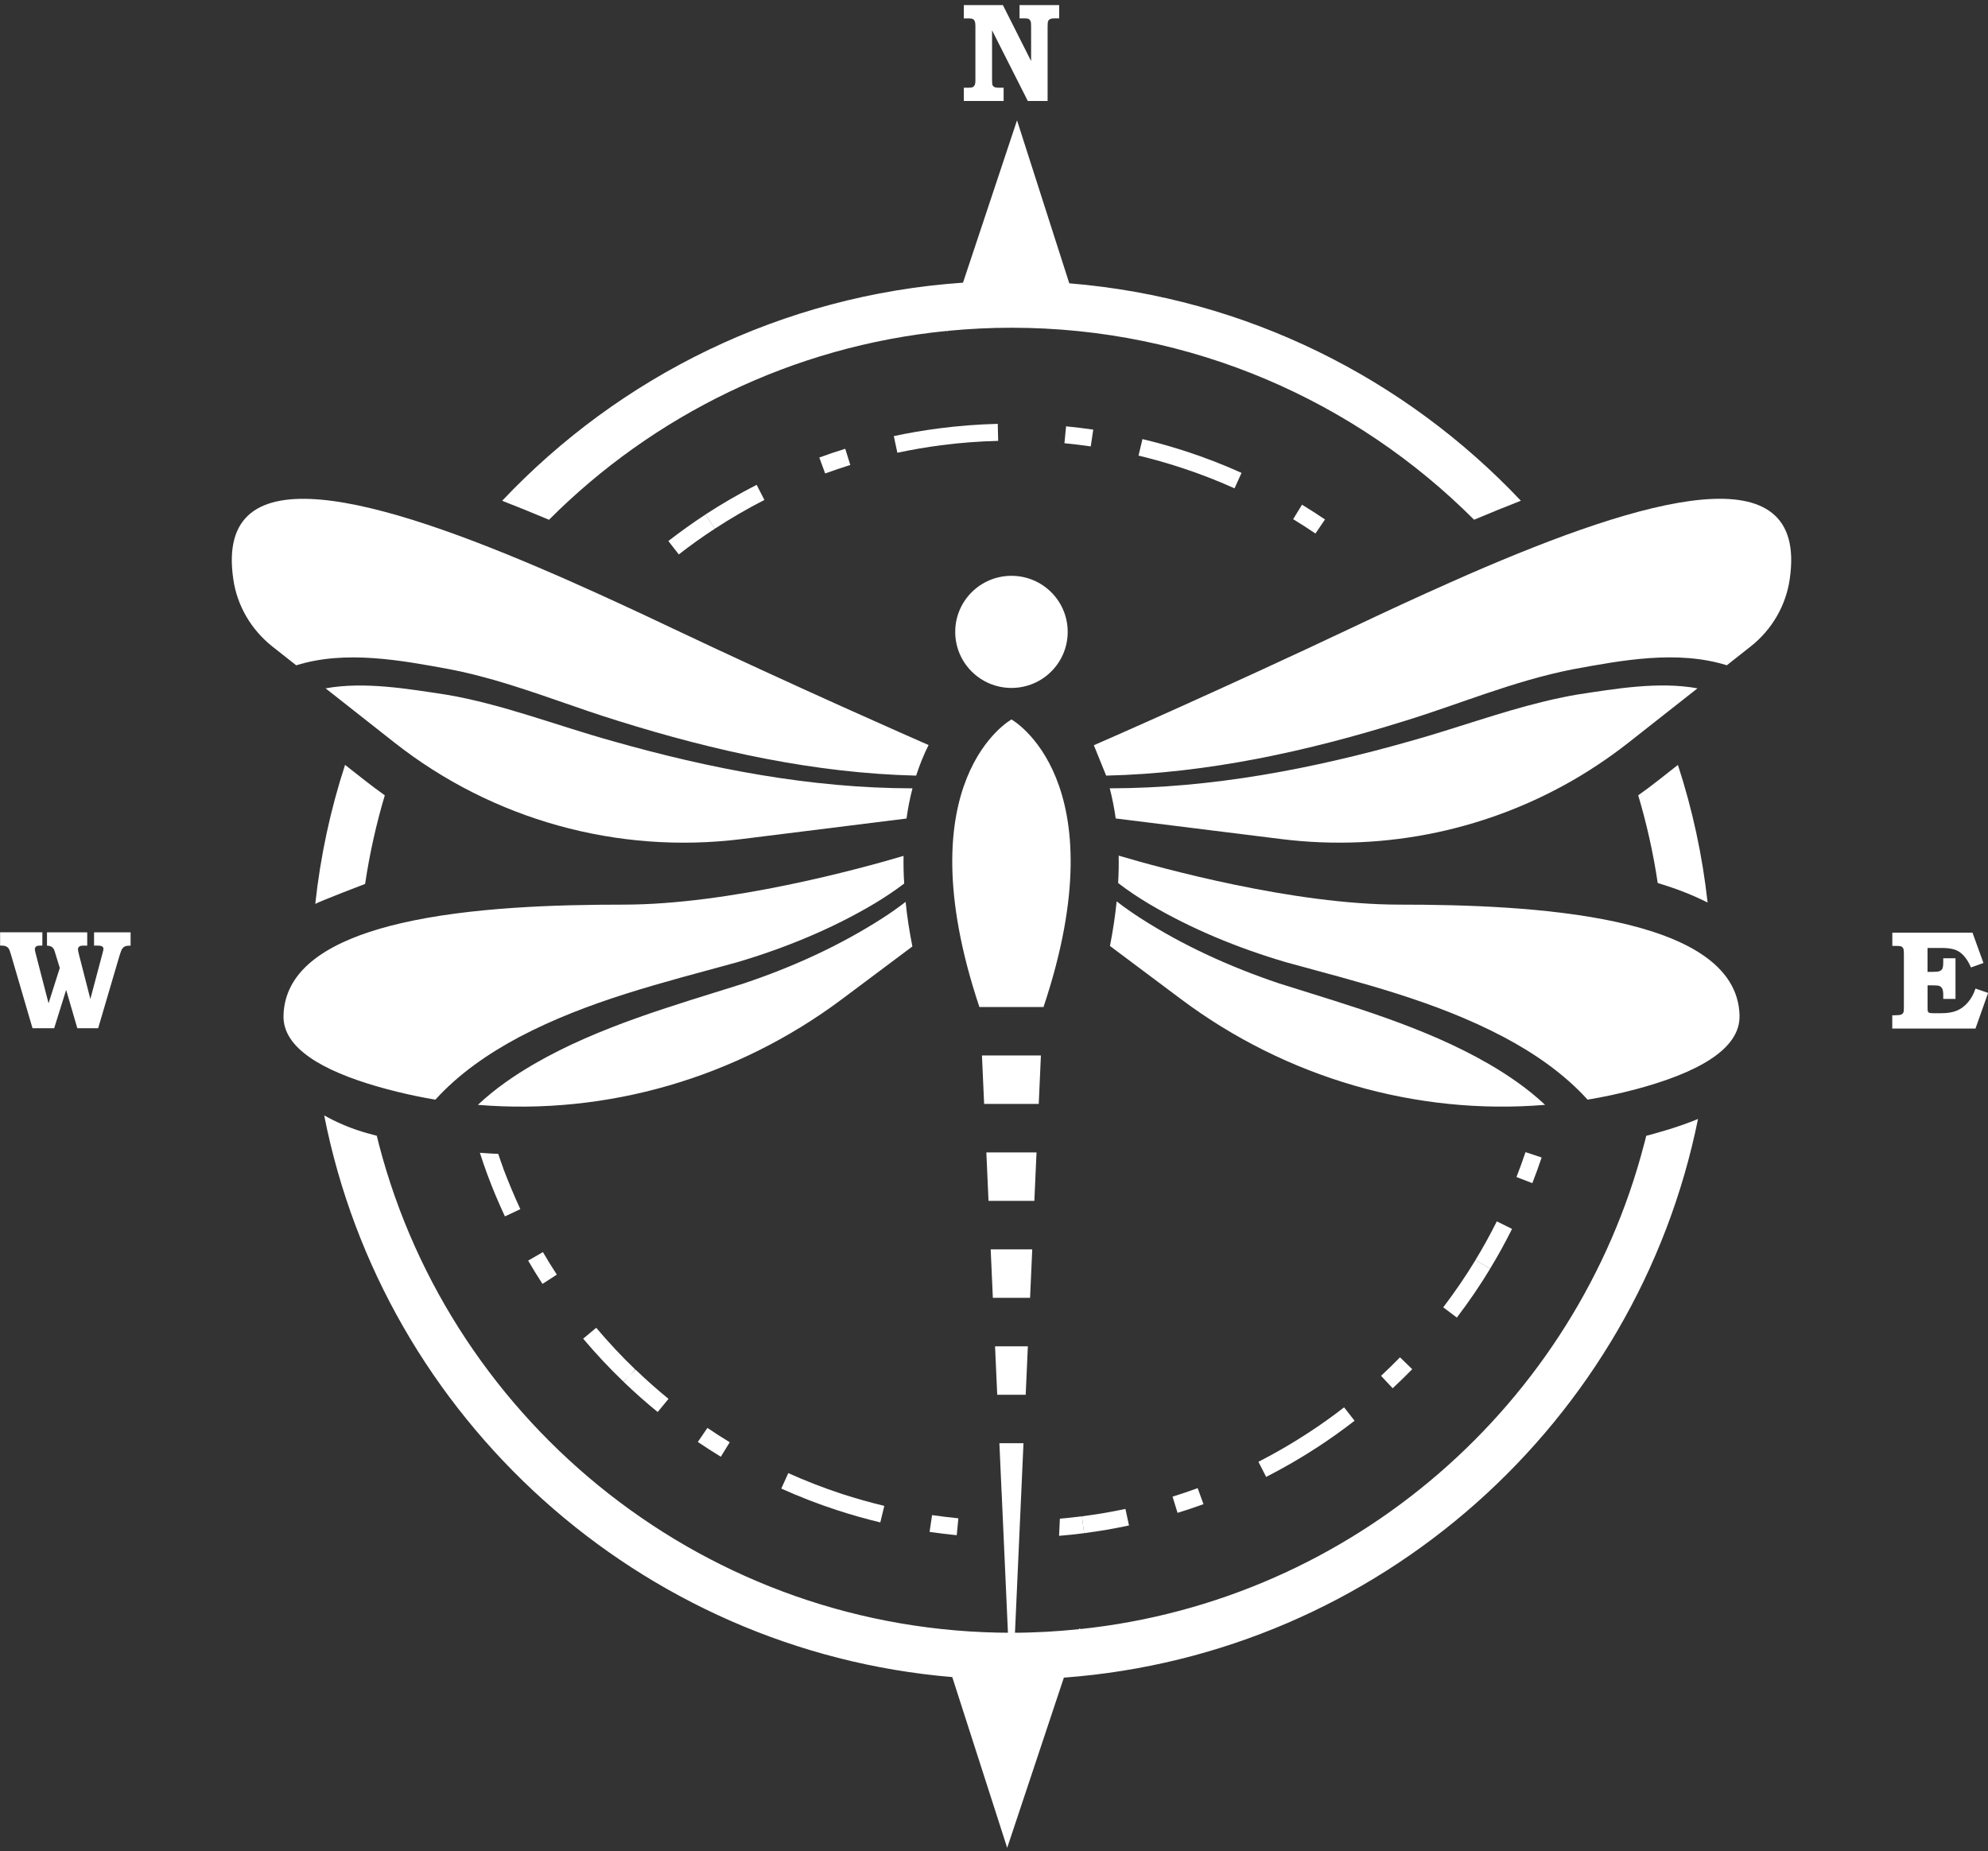
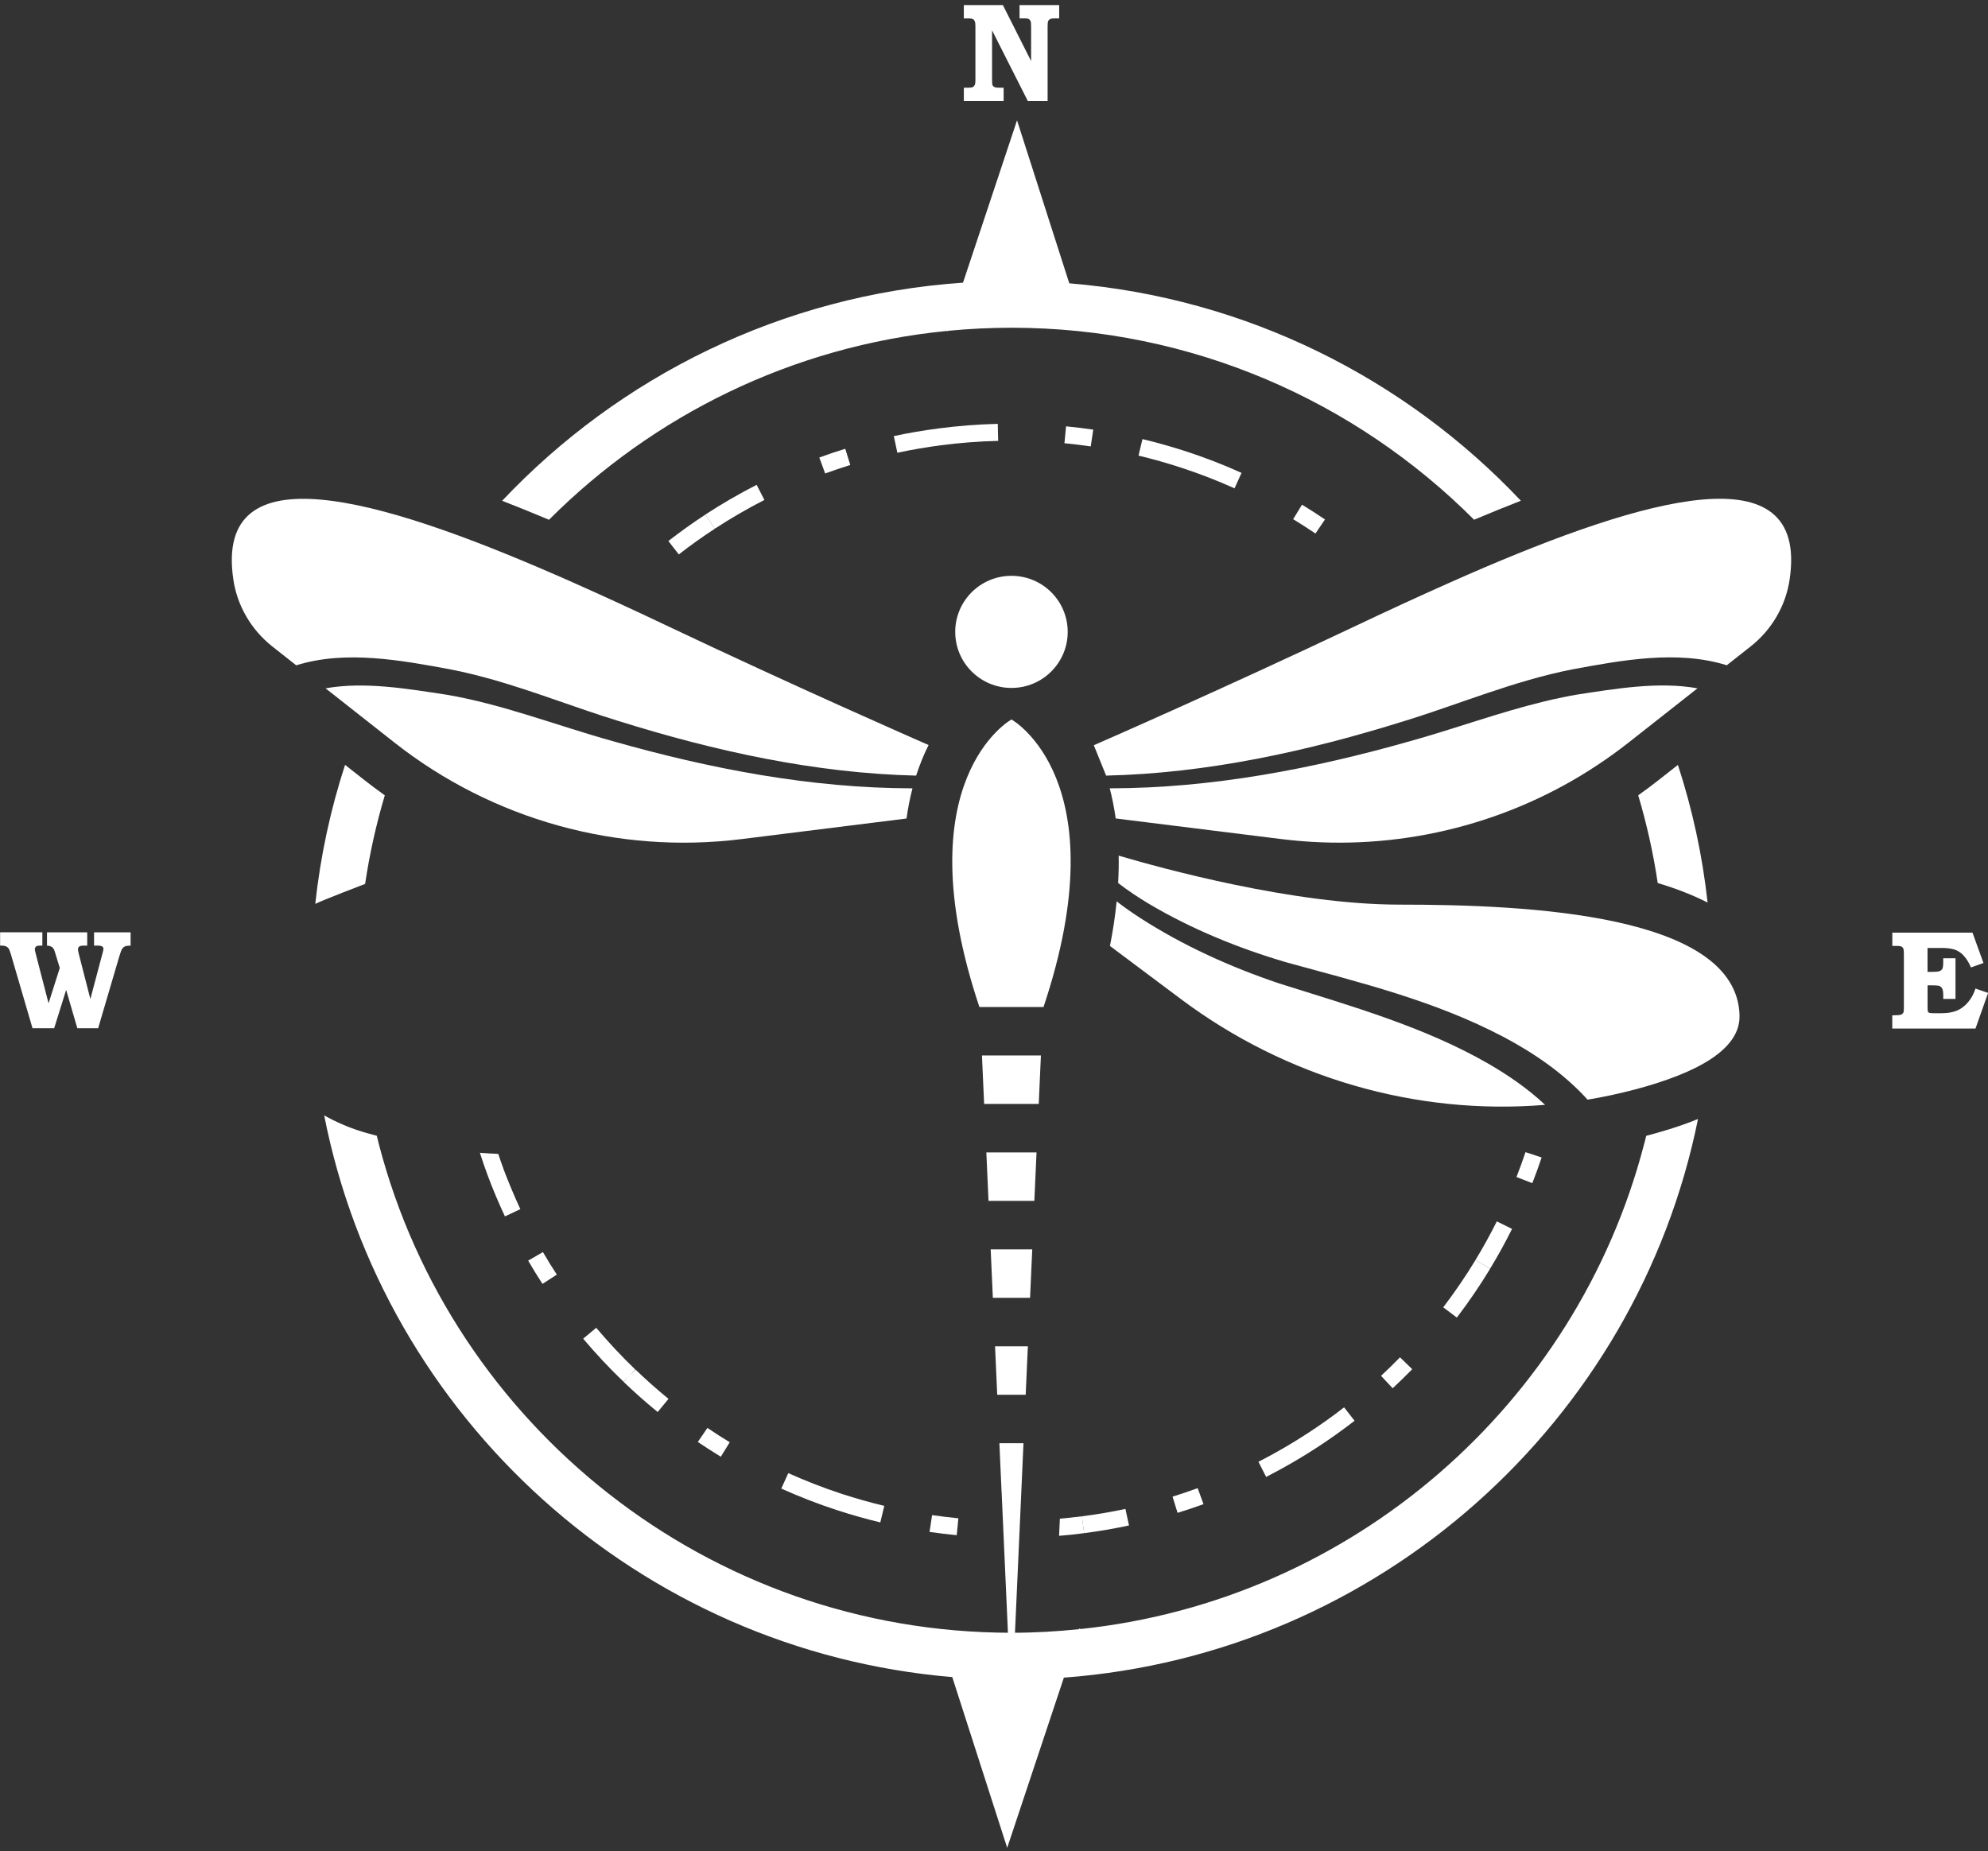
<svg xmlns="http://www.w3.org/2000/svg" fill="none" height="217" viewBox="0 0 233 217" width="233">
  <rect x="0" y="0" width="233" height="217" fill="#333333" stroke="none" />
  <clipPath id="a">
    <path d="m0 .598h233v216h-233z" />
  </clipPath>
  <g clip-path="url(#a)" fill="#fff">
    <path d="m112.965.598h4.577l3.307 6.56v-4.016c0-.345-.017-.558-.058-.644-.052-.127-.127-.219-.219-.27-.092-.052-.271-.075-.531-.075h-.548v-1.554h4.646v1.554h-.514c-.259 0-.438.029-.548.086-.11.058-.185.138-.231.242-.046.104-.063.322-.063.662v8.695h-2.321l-4.19-8.286v5.794c0 .334.017.547.058.639.04.092.109.161.219.219.104.052.283.081.543.081h.536v1.554h-4.663v-1.554h.485c.265 0 .45-.023.548-.069.098-.046.179-.127.237-.236.057-.115.086-.282.086-.506v-6.445c0-.247-.029-.426-.081-.547-.052-.115-.127-.201-.219-.247s-.242-.075-.456-.075h-.6z" />
    <path d="m221.763 109.322h9.419l1.287 3.556-1.466.524c-.248-.581-.536-1.047-.871-1.404-.329-.357-.699-.587-1.097-.708-.404-.115-.871-.172-1.402-.172h-1.72v2.802h.565c.427 0 .71-.029.86-.092.15-.064.254-.161.318-.288.063-.132.098-.391.098-.788v-.426h1.437v4.764h-1.437v-.483c0-.328-.041-.57-.116-.719-.08-.15-.184-.253-.317-.311-.133-.052-.433-.081-.895-.081h-.508v2.584c0 .276.012.443.041.501.029.057.081.103.156.138.08.034.248.046.508.046h.946c.704 0 1.305-.104 1.789-.305.485-.202.918-.529 1.299-.978s.675-.984.877-1.606l1.478.507-1.478 4.177h-9.754v-1.553h.283c.375 0 .629-.029.762-.081.127-.052.219-.15.277-.282.029-.081.04-.311.04-.685v-6.128c0-.334-.023-.552-.069-.65-.046-.104-.116-.179-.214-.23-.098-.052-.288-.075-.571-.075h-.502v-1.554z" />
    <path d="m0 109.283h4.964v1.554c-.317 0-.514.011-.594.034-.081.023-.144.069-.202.144-.058.075-.087.156-.087.248 0 .08.035.253.104.523l1.506 5.818 1.316-4.143-.514-1.675c-.017-.04-.04-.103-.063-.201-.069-.265-.173-.449-.317-.558-.139-.11-.341-.173-.606-.184v-1.554h4.716v1.554h-.381c-.277 0-.456.034-.537.097-.115.092-.167.208-.167.346 0 .103.04.31.121.621l1.333 5.196 1.379-5.196c.104-.374.156-.598.156-.667 0-.127-.046-.225-.144-.294-.098-.069-.283-.103-.548-.103h-.41v-1.554h4.283v1.554c-.306 0-.525.028-.658.092-.133.063-.242.155-.329.287-.087.127-.196.403-.317.812l-2.499 8.493h-2.441l-1.31-4.494-1.403 4.494h-2.54l-2.522-8.626c-.11-.374-.202-.621-.283-.73-.081-.11-.19-.196-.335-.254-.144-.057-.364-.086-.658-.08v-1.554z" />
    <path d="m127.066 179.714c-.976.126-1.957.236-2.938.311l.092-2.009c.86-.074 1.732-.172 2.586-.282l.26 1.974z" />
    <path d="m109.242 177.598-.295 1.968c1.056.155 2.124.287 3.186.385l.191-1.979c-1.028-.104-2.067-.23-3.082-.374z" />
    <path d="m131.908 176.871c-1.68.357-3.4.65-5.108.869l.26 1.974c1.754-.231 3.532-.53 5.263-.904l-.421-1.945z" />
    <path d="m98.663 175.11c-2.124-.696-4.231-1.519-6.274-2.434l-.82 1.812c2.101.944 4.283 1.796 6.47 2.509 1.685.553 3.412 1.042 5.136 1.456l.468-1.939c-1.674-.397-3.348-.875-4.981-1.404z" />
    <path d="m140.369 174.438c-.969.356-1.956.684-2.943.995l.588 1.899c1.016-.311 2.038-.656 3.042-1.019z" />
    <path d="m157.529 164.967c-1.362 1.059-2.782 2.071-4.219 3.003-1.87 1.226-3.827 2.36-5.818 3.378l.906 1.772c2.055-1.053 4.081-2.221 6.009-3.481 1.483-.967 2.949-2.014 4.352-3.101l-1.224-1.571z" />
    <path d="m82.912 167.377-1.125 1.646c.877.592 1.784 1.173 2.695 1.732l1.045-1.698c-.883-.535-1.766-1.105-2.615-1.68z" />
    <path d="m74.479 160.541-.687.714.658-.731c-1.605-1.542-3.14-3.188-4.571-4.885l-1.53 1.277c1.478 1.749 3.059 3.447 4.727 5.041l.693-.685-.681.702c1.281 1.231 2.626 2.428 3.994 3.539l1.27-1.542c-1.327-1.082-2.632-2.239-3.873-3.436z" />
    <path d="m164.085 159.102c-.721.736-1.471 1.473-2.222 2.169l1.362 1.456c.78-.72 1.547-1.473 2.292-2.233z" />
    <path d="m172.94 147.688c-1.155 1.904-2.43 3.768-3.787 5.552l1.593 1.203c1.403-1.836 2.713-3.763 3.902-5.725z" />
    <path d="m63.628 146.771-1.726.996c.531.921 1.097 1.83 1.68 2.727l1.68-1.087c-.566-.863-1.114-1.749-1.628-2.636z" />
    <path d="m175.433 143.164c-.768 1.536-1.605 3.056-2.499 4.523l1.708 1.03c.924-1.514 1.784-3.084 2.574-4.667l-1.789-.886z" />
    <path d="m60.979 141.737-1.801.845c-.745-1.599-1.449-3.251-2.061-4.919-.312-.835-.6-1.681-.872-2.538.716.052 1.437.104 2.153.132.185.587.392 1.145.6 1.715h-.011c.612 1.611 1.281 3.211 1.997 4.759z" />
    <path d="m178.792 135.057c-.324.972-.681 1.95-1.057 2.911l1.859.719c.387-.995.756-2.002 1.091-3.009l-1.893-.627z" />
    <path d="m82.68 60.315c-1.483.967-2.944 2.014-4.346 3.102l1.224 1.571c1.356-1.059 2.776-2.071 4.219-3.009z" />
    <path d="m152.599 59.16-1.038 1.697c.877.535 1.754 1.099 2.614 1.68l1.12-1.646c-.877-.593-1.784-1.18-2.696-1.732z" />
    <path d="m88.683 56.828c-2.055 1.053-4.081 2.227-6.008 3.481l1.097 1.669c1.87-1.22 3.827-2.359 5.818-3.378l-.912-1.772z" />
    <path d="m139.042 52.921c-1.685-.547-3.411-1.042-5.143-1.45l-.461 1.933c1.679.403 3.347.875 4.981 1.41 2.118.691 4.23 1.508 6.273 2.428l.82-1.812c-2.101-.95-4.283-1.795-6.47-2.509z" />
    <path d="m99.067 52.605c-1.022.311-2.037.656-3.042 1.024l.687 1.87c.964-.351 1.957-.685 2.944-.996z" />
    <path d="m116.988 51.673-.046-1.991c-2.303.058-4.635.236-6.92.535-1.767.23-3.538.529-5.264.903l.415 1.951c1.68-.362 3.4-.65 5.108-.88 2.223-.288 4.479-.46 6.713-.512z" />
    <path d="m124.947 49.969-.19 1.985c1.021.098 2.066.225 3.082.374l.294-1.968c-1.056-.155-2.124-.282-3.186-.386z" />
    <path d="m200.136 105.795c-.611-5.564-1.789-10.956-3.48-16.135l-2.291 1.801c-.762.598-1.553 1.191-2.361 1.761.993 3.343 1.766 6.773 2.286 10.283 2.256.673 4.19 1.45 5.846 2.29z" />
    <path d="m110.986 38.789-.012.035.11-.011s.017-.023.023-.035c2.453-.236 4.935-.362 7.446-.362 21.153 0 40.339 8.608 54.214 22.505 1.91-.8 3.734-1.548 5.483-2.227-13.523-14.316-32.137-23.782-52.927-25.485l-6.124-19.104-6.331 19.029c-21.223 1.456-40.253 10.996-54.013 25.566 1.749.685 3.579 1.421 5.489 2.227 12.196-12.222 28.501-20.352 46.642-22.136z" />
    <path d="m45.095 93.224c-.802-.57-1.587-1.162-2.361-1.766l-2.291-1.801c-1.703 5.219-2.886 10.674-3.492 16.296.779-.414 5.841-2.342 5.841-2.342.531-3.55 1.304-7.02 2.309-10.386z" />
    <path d="m192.916 133.238c-.069.322-.156.638-.243.955-7.924 30.353-34.111 53.416-66.086 56.765l.011-.041.012-.04h-.081s-.029.04-.04.058c-.006.011-.018.023-.023.034-2.603.271-5.241.42-7.914.42-35.559 0-65.544-24.328-74.126-57.19-.086-.328-.167-.662-.248-1.002-.011-.023-.011-.04-.011-.063-.421-.115-.82-.224-1.206-.328-1.564-.443-3.071-1.047-4.496-1.807-.156-.086-.312-.167-.468-.253 6.972 35.44 36.899 62.755 73.619 65.839v.023l6.43 19.99 6.643-19.949c36.939-2.739 67.148-29.991 74.323-65.483-2.419.99-4.693 1.606-6.072 1.974-.006.034-.012.069-.029.098z" />
    <path d="m106.945 92.406c-.283 1.093-.525 2.273-.698 3.539l-19.33 2.411c-14.539 1.813-29.194-2.267-40.685-11.313l-8.075-6.358c4.548-.817 9.587.052 14.112.737 6.528 1.093 12.888 3.596 19.514 5.444 11.417 3.245 23.249 5.53 35.161 5.541zm-28.53-18.943c-3.688-1.749-7.486-3.516-11.272-5.19-.716-.322-1.426-.639-2.147-.944-20.542-8.936-39.865-14.604-37.655.547.219 1.559.745 3.038 1.518 4.373.779 1.341 1.806 2.532 3.042 3.516l2.817 2.221c5.801-1.813 12.294-.587 18.083.478.923.184 1.835.386 2.742.61.779.196 1.541.409 2.309.616 5.016 1.439 9.795 3.337 14.637 4.822 11.29 3.533 23.023 6.122 34.884 6.404.433-1.329.924-2.526 1.46-3.585-1.46-.639-15.37-6.732-30.422-13.868z" />
-     <path d="m105.97 103.57c-1.126.857-2.315 1.645-3.533 2.376-4.992 2.963-10.481 5.202-16.045 6.848-8.669 2.382-17.408 4.488-25.523 8.757-3.602 1.916-7.093 4.31-9.841 7.348-1.478-.247-2.955-.552-4.415-.909-.398-.098-.796-.201-1.195-.305-.393-.103-.785-.213-1.166-.322-6.436-1.859-11.128-4.511-11.024-8.32.127-5.162 4.808-8.286 11.29-10.18.773-.23 1.576-.437 2.395-.627 8.161-1.91 18.412-2.198 26.163-2.198 12.346 0 27.688-4.189 32.824-5.714-.017 1.036 0 2.118.075 3.246zm.173 2.146c-.86.662-1.749 1.289-2.661 1.876-5.085 3.274-10.585 5.765-16.317 7.687-8.363 2.636-17.015 5.075-24.541 9.426-2.332 1.352-4.635 2.934-6.614 4.804 15.116 1.249 30.342-3.164 42.676-12.394l8.248-6.174c-.364-1.842-.63-3.579-.791-5.225z" />
-     <path d="m198.952 80.685-8.08 6.358c-1.183.932-2.407 1.813-3.659 2.641-.641.426-1.293.834-1.951 1.237-10.459 6.301-22.804 8.959-35.075 7.434l-19.422-2.417c-.179-1.266-.416-2.434-.699-3.533 11.942-.006 23.803-2.284 35.249-5.541 5.275-1.473 10.377-3.355 15.537-4.609.779-.196 1.558-.368 2.332-.524.548-.115 1.097-.219 1.645-.311 4.525-.691 9.564-1.559 14.118-.737zm-26.758-13.396c-.738.322-1.489.65-2.227.984-3.787 1.68-7.585 3.441-11.273 5.19-15.347 7.268-29.499 13.465-30.492 13.891l1.443 3.562c11.884-.27 23.647-2.86 34.971-6.404 6.441-1.974 12.767-4.69 19.688-6.053 5.789-1.065 12.282-2.29 18.083-.478l2.816-2.221c1.241-.984 2.268-2.175 3.042-3.516.773-1.335 1.298-2.82 1.518-4.373 2.205-15.133-17.061-9.494-37.569-.581z" />
+     <path d="m198.952 80.685-8.08 6.358c-1.183.932-2.407 1.813-3.659 2.641-.641.426-1.293.834-1.951 1.237-10.459 6.301-22.804 8.959-35.075 7.434l-19.422-2.417c-.179-1.266-.416-2.434-.699-3.533 11.942-.006 23.803-2.284 35.249-5.541 5.275-1.473 10.377-3.355 15.537-4.609.779-.196 1.558-.368 2.332-.524.548-.115 1.097-.219 1.645-.311 4.525-.691 9.564-1.559 14.118-.737m-26.758-13.396c-.738.322-1.489.65-2.227.984-3.787 1.68-7.585 3.441-11.273 5.19-15.347 7.268-29.499 13.465-30.492 13.891l1.443 3.562c11.884-.27 23.647-2.86 34.971-6.404 6.441-1.974 12.767-4.69 19.688-6.053 5.789-1.065 12.282-2.29 18.083-.478l2.816-2.221c1.241-.984 2.268-2.175 3.042-3.516.773-1.335 1.298-2.82 1.518-4.373 2.205-15.133-17.061-9.494-37.569-.581z" />
    <path d="m203.876 119.042c.11 4.034-5.166 6.778-12.19 8.649-1.858.489-3.734.897-5.616 1.208-2.753-3.044-6.239-5.438-9.841-7.348-8.109-4.27-16.847-6.382-25.517-8.764-5.564-1.64-11.053-3.878-16.051-6.841-1.247-.749-2.459-1.548-3.613-2.44.063-1.117.087-2.187.063-3.211 5.045 1.49 20.49 5.743 32.917 5.743 15.07 0 39.554 1.11 39.854 13.004zm-29.401 5.662c-7.527-4.35-16.179-6.784-24.542-9.425-5.731-1.928-11.232-4.414-16.317-7.688-.94-.61-1.858-1.248-2.741-1.939-.162 1.652-.422 3.389-.785 5.231l8.323 6.231c12.328 9.23 27.554 13.643 42.676 12.395-1.98-1.87-4.283-3.453-6.614-4.805z" />
    <path d="m114.789 118.041c-8.923-26.688 3.757-33.708 3.757-33.708s12.681 7.02 3.758 33.708zm2.603 56.811 1.154 25.738 1.155-25.738.254-5.68h-2.823l.254 5.68zm-.768-17.038.254 5.679h3.336l.254-5.679h-3.85zm-.513-11.365.254 5.679h4.363l.254-5.679h-4.877zm-.508-11.364.254 5.679h5.373l.254-5.679h-5.887zm-.514-11.365.254 5.679h6.401l.254-5.679h-6.915zm3.457-56.224c-3.642 0-6.591 2.94-6.591 6.571 0 3.631 2.949 6.571 6.591 6.571s6.592-2.94 6.592-6.571c0-3.631-2.95-6.571-6.592-6.571z" />
  </g>
</svg>